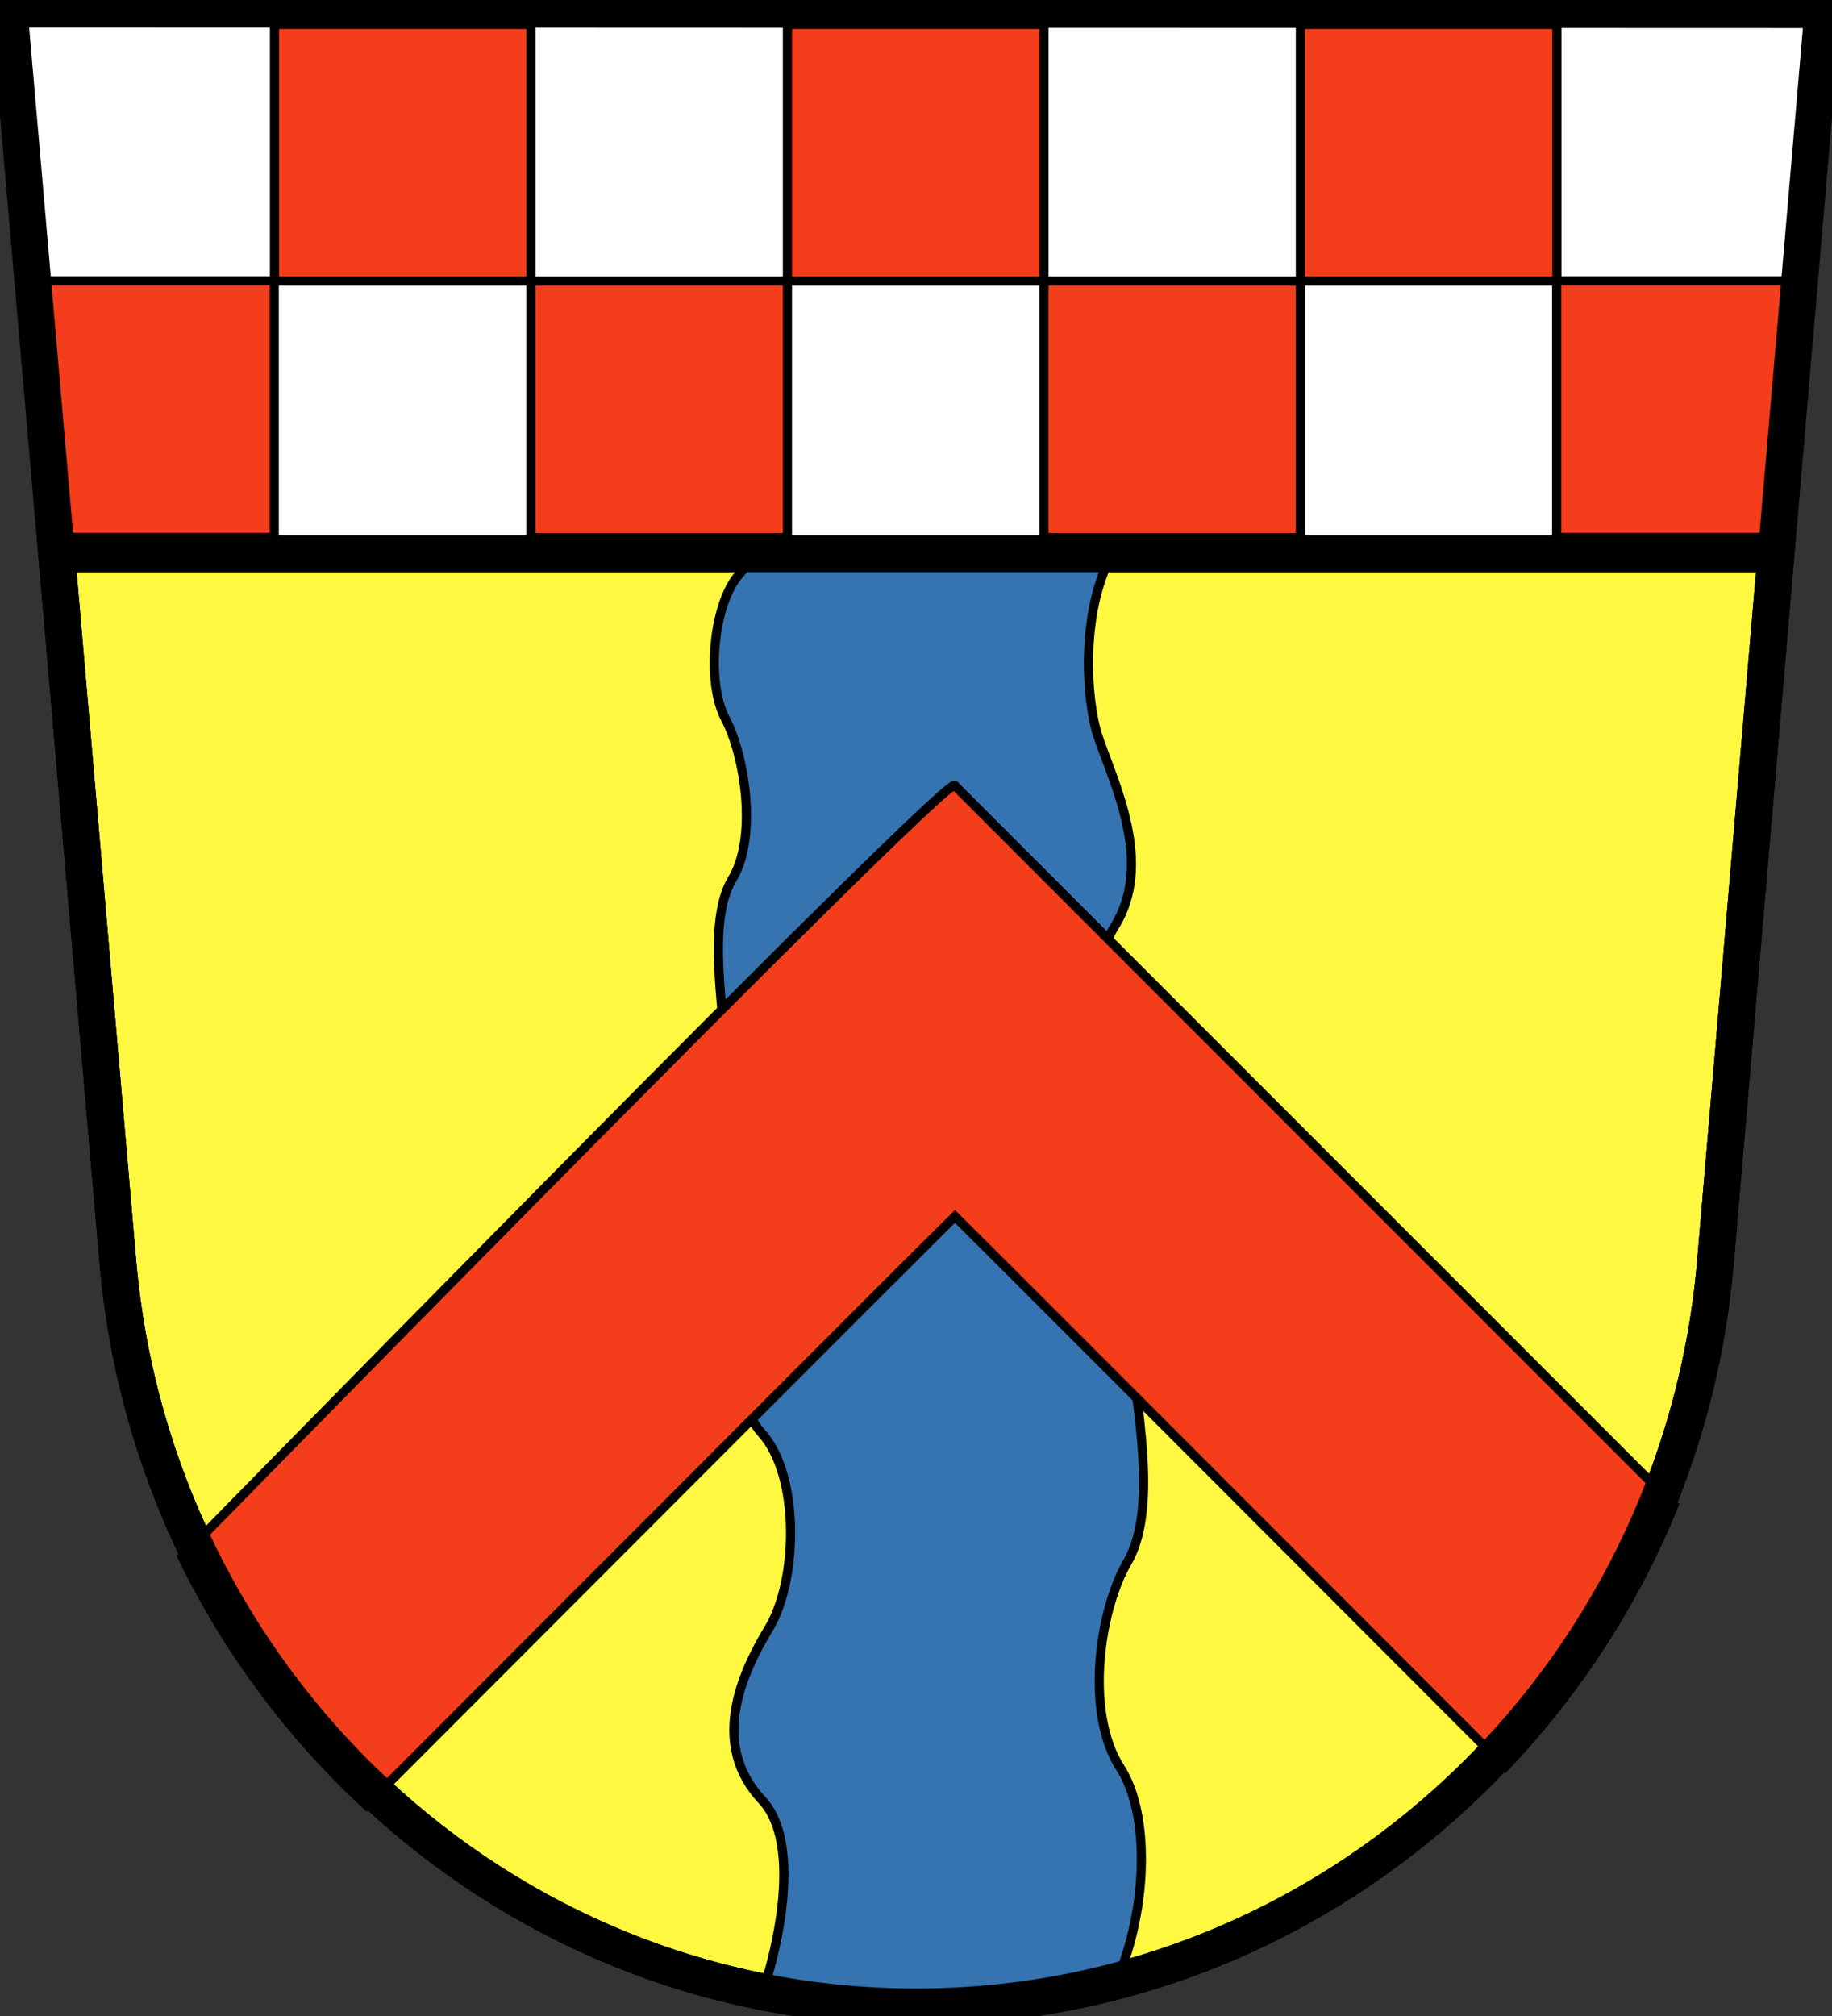
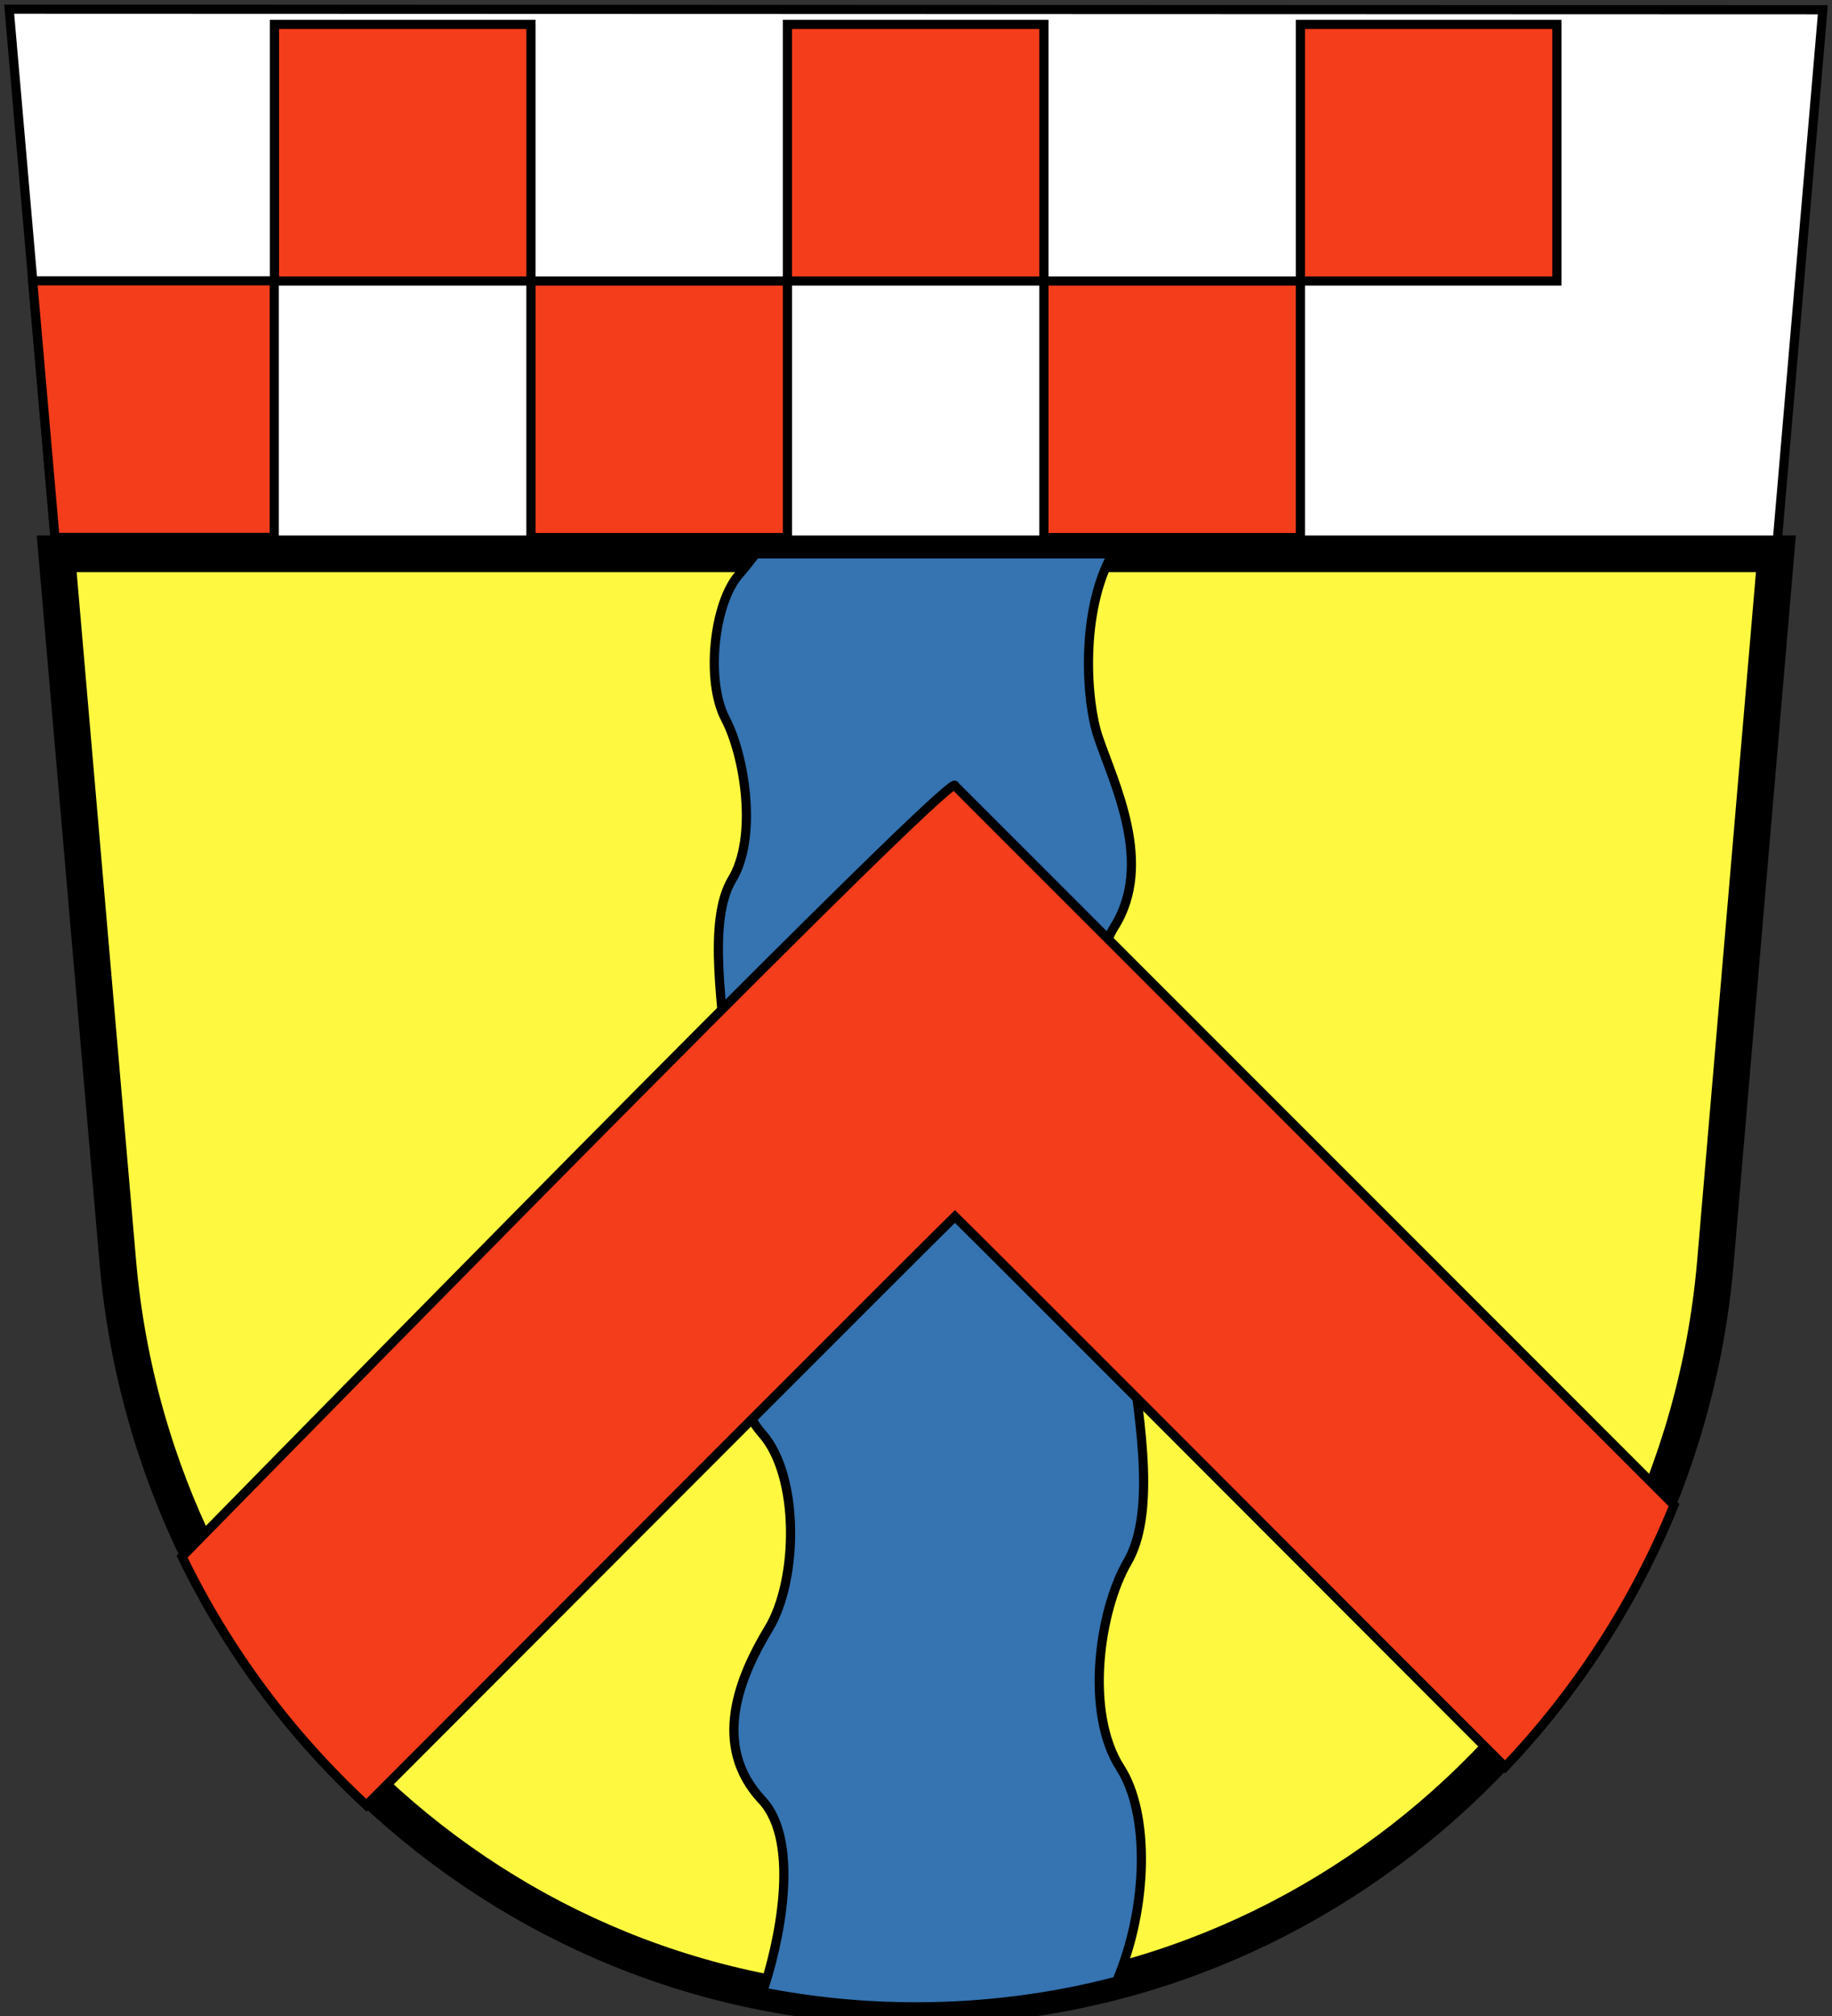
<svg xmlns="http://www.w3.org/2000/svg" xmlns:ns1="http://sodipodi.sourceforge.net/DTD/sodipodi-0.dtd" xmlns:ns2="http://www.inkscape.org/namespaces/inkscape" version="1.0" width="100" height="110" id="svg2" ns1:version="0.32" ns2:version="0.46" ns1:docname="Wappen-NRW-Stadt-Ennepetal.svg" ns2:output_extension="org.inkscape.output.svg.inkscape">
  <rect width="100%" height="100%" fill="#333333" stroke="none" />
  <defs id="defs7">
    <ns2:perspective ns1:type="inkscape:persp3d" ns2:vp_x="0 : 55 : 1" ns2:vp_y="0 : 1000 : 0" ns2:vp_z="100 : 55 : 1" ns2:persp3d-origin="50 : 36.666667 : 1" id="perspective11" />
    <ns2:perspective id="perspective2448" ns2:persp3d-origin="372.04724 : 350.78739 : 1" ns2:vp_z="744.09448 : 526.18109 : 1" ns2:vp_y="0 : 1000 : 0" ns2:vp_x="0 : 526.18109 : 1" ns1:type="inkscape:persp3d" />
  </defs>
  <ns1:namedview ns2:window-height="974" ns2:window-width="1392" ns2:pageshadow="2" ns2:pageopacity="0.0" guidetolerance="10.0" gridtolerance="10.0" objecttolerance="10.0" borderopacity="1.0" bordercolor="#666666" pagecolor="#ffffff" id="base" showgrid="false" ns2:zoom="2.8284271" ns2:cx="45.830531" ns2:cy="65.616003" ns2:window-x="0" ns2:window-y="0" ns2:current-layer="svg2" />
  <path style="fill:#ffffff;stroke:#000000;stroke-width:0.5" d="M 93.627,69 L 99.5,0.533 L 0.5,0.5 L 6.444,68.929 C 8.463,91.659 27.198,109.5 49.99,109.5 C 72.782,109.5 91.608,91.734 93.627,69 z " id="path4" />
  <path style="fill:#fef940;stroke:#000000;stroke-width:2;fill-opacity:1;stroke-miterlimit:4;stroke-dasharray:none" d="M 3.094 30.219 L 6.438 68.938 C 8.457 91.668 27.208 109.5 50 109.5 C 72.792 109.5 91.606 91.734 93.625 69 L 96.938 30.219 L 3.094 30.219 z " id="path2461" />
  <rect y="15.332" x="28.982" height="14" width="14" id="rect2472" style="fill:#f43d1b;fill-opacity:1;fill-rule:nonzero;stroke:#000000;stroke-width:0.5;stroke-linecap:butt;stroke-linejoin:miter;marker:none;marker-start:none;marker-mid:none;marker-end:none;stroke-miterlimit:4;stroke-dasharray:none;stroke-dashoffset:0;stroke-opacity:1;visibility:visible;display:inline;overflow:visible;enable-background:accumulate" />
  <path style="fill:#f43d1b;fill-opacity:1;fill-rule:nonzero;stroke:#000000;stroke-width:0.5;stroke-linecap:butt;stroke-linejoin:miter;marker:none;marker-start:none;marker-mid:none;marker-end:none;stroke-miterlimit:4;stroke-dasharray:none;stroke-dashoffset:0;stroke-opacity:1;visibility:visible;display:inline;overflow:visible;enable-background:accumulate" d="M 1.781,15.323 L 3,29.323 L 14.969,29.323 L 14.969,15.323 L 1.781,15.323 z" id="rect2482" />
  <rect y="1.332" x="14.982" height="14" width="14" id="rect2484" style="fill:#f43d1b;fill-opacity:1;fill-rule:nonzero;stroke:#000000;stroke-width:0.5;stroke-linecap:butt;stroke-linejoin:miter;marker:none;marker-start:none;marker-mid:none;marker-end:none;stroke-miterlimit:4;stroke-dasharray:none;stroke-dashoffset:0;stroke-opacity:1;visibility:visible;display:inline;overflow:visible;enable-background:accumulate" />
  <rect style="fill:#f43d1b;fill-opacity:1;fill-rule:nonzero;stroke:#000000;stroke-width:0.5;stroke-linecap:butt;stroke-linejoin:miter;marker:none;marker-start:none;marker-mid:none;marker-end:none;stroke-miterlimit:4;stroke-dasharray:none;stroke-dashoffset:0;stroke-opacity:1;visibility:visible;display:inline;overflow:visible;enable-background:accumulate" id="rect2486" width="14" height="14" x="56.982" y="15.332" />
  <rect style="fill:#f43d1b;fill-opacity:1;fill-rule:nonzero;stroke:#000000;stroke-width:0.5;stroke-linecap:butt;stroke-linejoin:miter;marker:none;marker-start:none;marker-mid:none;marker-end:none;stroke-miterlimit:4;stroke-dasharray:none;stroke-dashoffset:0;stroke-opacity:1;visibility:visible;display:inline;overflow:visible;enable-background:accumulate" id="rect2488" width="14" height="14" x="42.982" y="1.332" />
-   <path style="fill:#f43d1b;fill-opacity:1;fill-rule:nonzero;stroke:#000000;stroke-width:0.5;stroke-linecap:butt;stroke-linejoin:miter;marker:none;marker-start:none;marker-mid:none;marker-end:none;stroke-miterlimit:4;stroke-dasharray:none;stroke-dashoffset:0;stroke-opacity:1;visibility:visible;display:inline;overflow:visible;enable-background:accumulate" d="M 84.969,15.323 L 84.969,29.323 L 97.031,29.323 L 98.25,15.323 L 84.969,15.323 z" id="rect2490" />
  <rect y="1.332" x="70.982" height="14" width="14" id="rect2492" style="fill:#f43d1b;fill-opacity:1;fill-rule:nonzero;stroke:#000000;stroke-width:0.5;stroke-linecap:butt;stroke-linejoin:miter;marker:none;marker-start:none;marker-mid:none;marker-end:none;stroke-miterlimit:4;stroke-dasharray:none;stroke-dashoffset:0;stroke-opacity:1;visibility:visible;display:inline;overflow:visible;enable-background:accumulate" />
-   <path id="path2547" d="M 93.627,69 L 99.5,0.533 L 0.5,0.5 L 6.444,68.929 C 8.463,91.659 27.198,109.5 49.99,109.5 C 72.782,109.5 91.608,91.734 93.627,69 z " style="fill:none;stroke:#000000;stroke-width:2;stroke-miterlimit:4;stroke-dasharray:none" />
  <path style="fill:#3573b1;fill-opacity:1;fill-rule:evenodd;stroke:#000000;stroke-width:0.5;stroke-linecap:butt;stroke-linejoin:miter;stroke-miterlimit:4;stroke-dasharray:none;stroke-opacity:1" d="M 41.25 30.219 C 40.946 30.616 40.638 31.011 40.344 31.344 C 38.958 32.911 38.51 37.161 39.594 39.219 C 40.659 41.241 41.355 45.68 39.969 47.969 C 38.558 50.298 39.515 55.149 39.719 58.594 C 39.923 62.038 41.234 67.891 41.469 70.844 C 41.704 73.797 39.579 75.96 41.594 78.219 C 43.648 80.521 43.567 86.195 41.969 88.844 C 40.394 91.454 38.786 95.214 41.594 98.219 C 43.765 100.542 42.469 106.259 41.625 108.688 C 44.332 109.223 47.14 109.5 50 109.5 C 53.786 109.5 57.461 109.016 60.969 108.094 C 60.972 108.085 60.965 108.071 60.969 108.062 C 62.672 104.043 62.756 98.951 61.156 96.469 C 59.187 93.414 60.026 87.831 61.531 85.25 C 63.014 82.709 62.374 78.173 61.594 73.062 C 60.8 67.866 58.642 54.002 60.812 50.594 C 63.023 47.123 60.786 42.713 59.938 40.188 C 59.29 38.261 58.952 33.389 60.719 30.219 L 41.25 30.219 z " id="path3329" />
  <path style="fill:#f43d1b;fill-opacity:1;fill-rule:evenodd;stroke:#000000;stroke-width:0.5;stroke-linecap:butt;stroke-linejoin:miter;stroke-opacity:1;stroke-miterlimit:4;stroke-dasharray:none" d="M 52.094 42.844 C 50.943 43.187 22.735 71.886 9.938 84.938 C 12.436 90.088 15.872 94.676 20 98.5 C 33.854 84.633 50.398 68.062 52.125 66.375 C 53.613 67.828 68.194 82.434 82.156 96.406 C 86.047 92.308 89.208 87.479 91.375 82.125 C 76.678 67.428 52.708 43.458 52.125 42.875 C 52.125 42.857 52.117 42.837 52.094 42.844 z " id="path3319" />
-   <path id="path3349" d="M 3.094 30.219 L 6.438 68.938 C 8.457 91.668 27.208 109.5 50 109.5 C 72.792 109.5 91.606 91.734 93.625 69 L 96.938 30.219 L 3.094 30.219 z " style="fill:none;stroke:#000000;stroke-width:2;fill-opacity:1;stroke-miterlimit:4;stroke-dasharray:none" />
</svg>